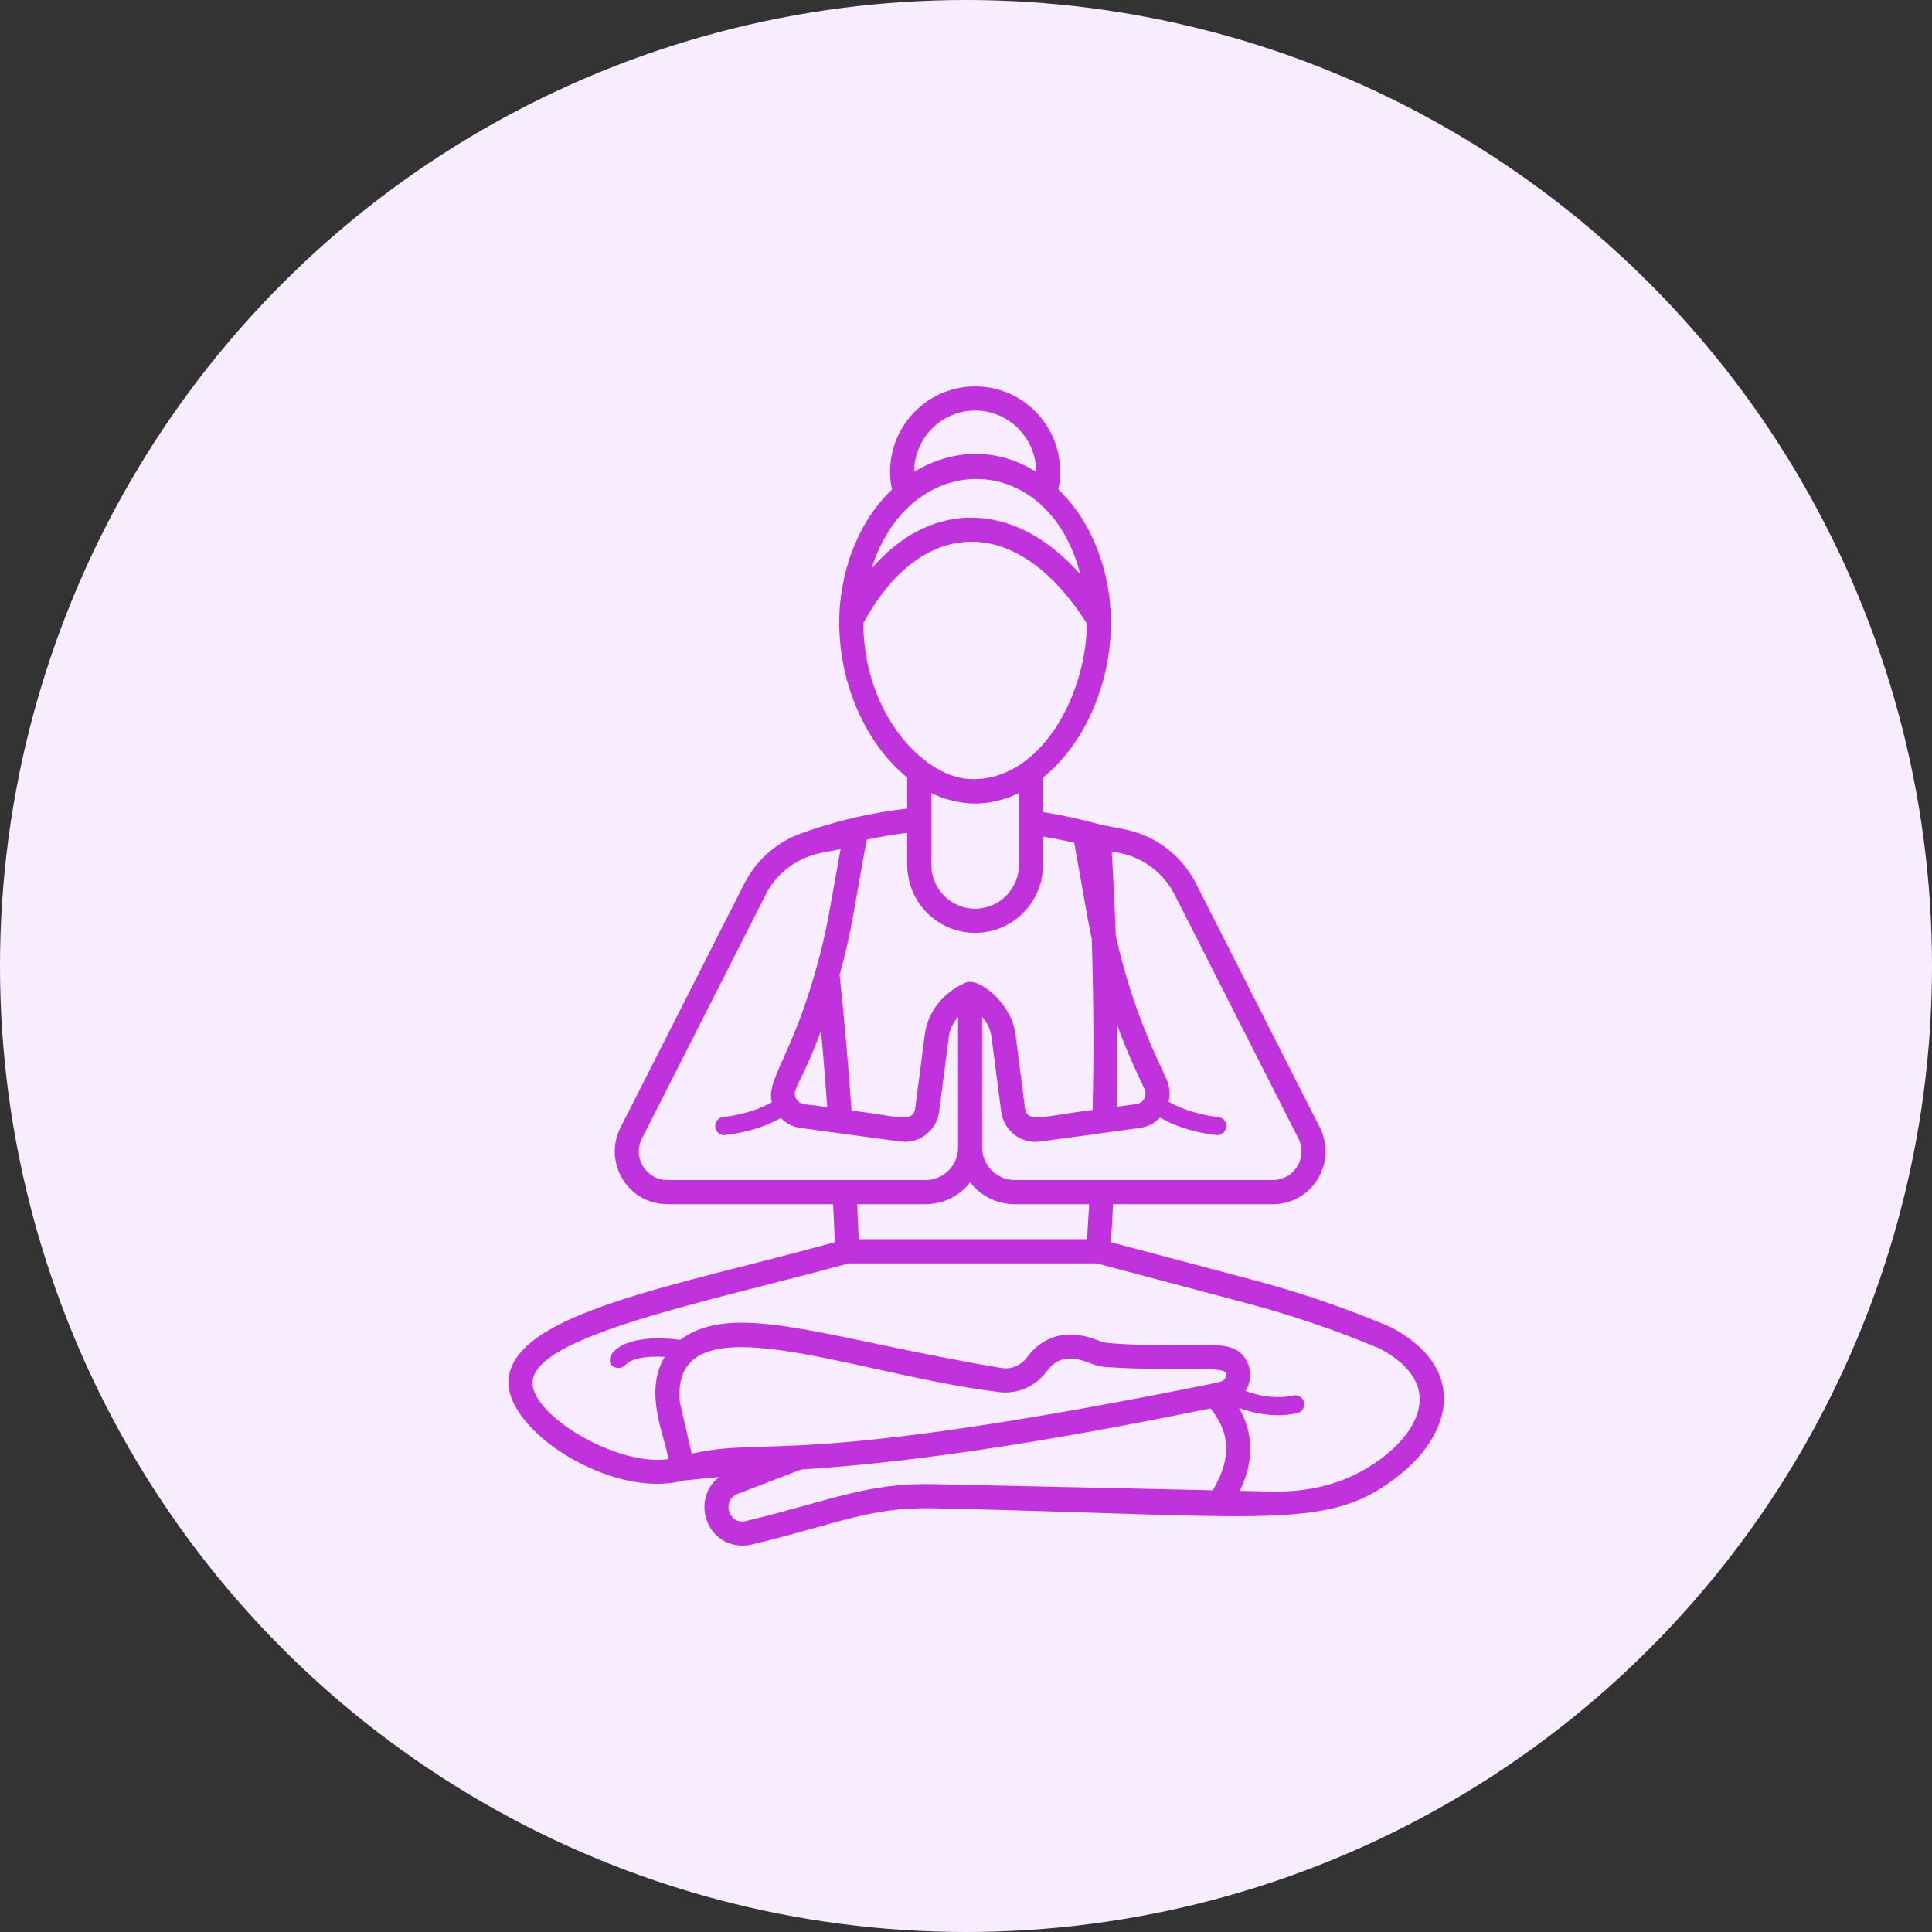
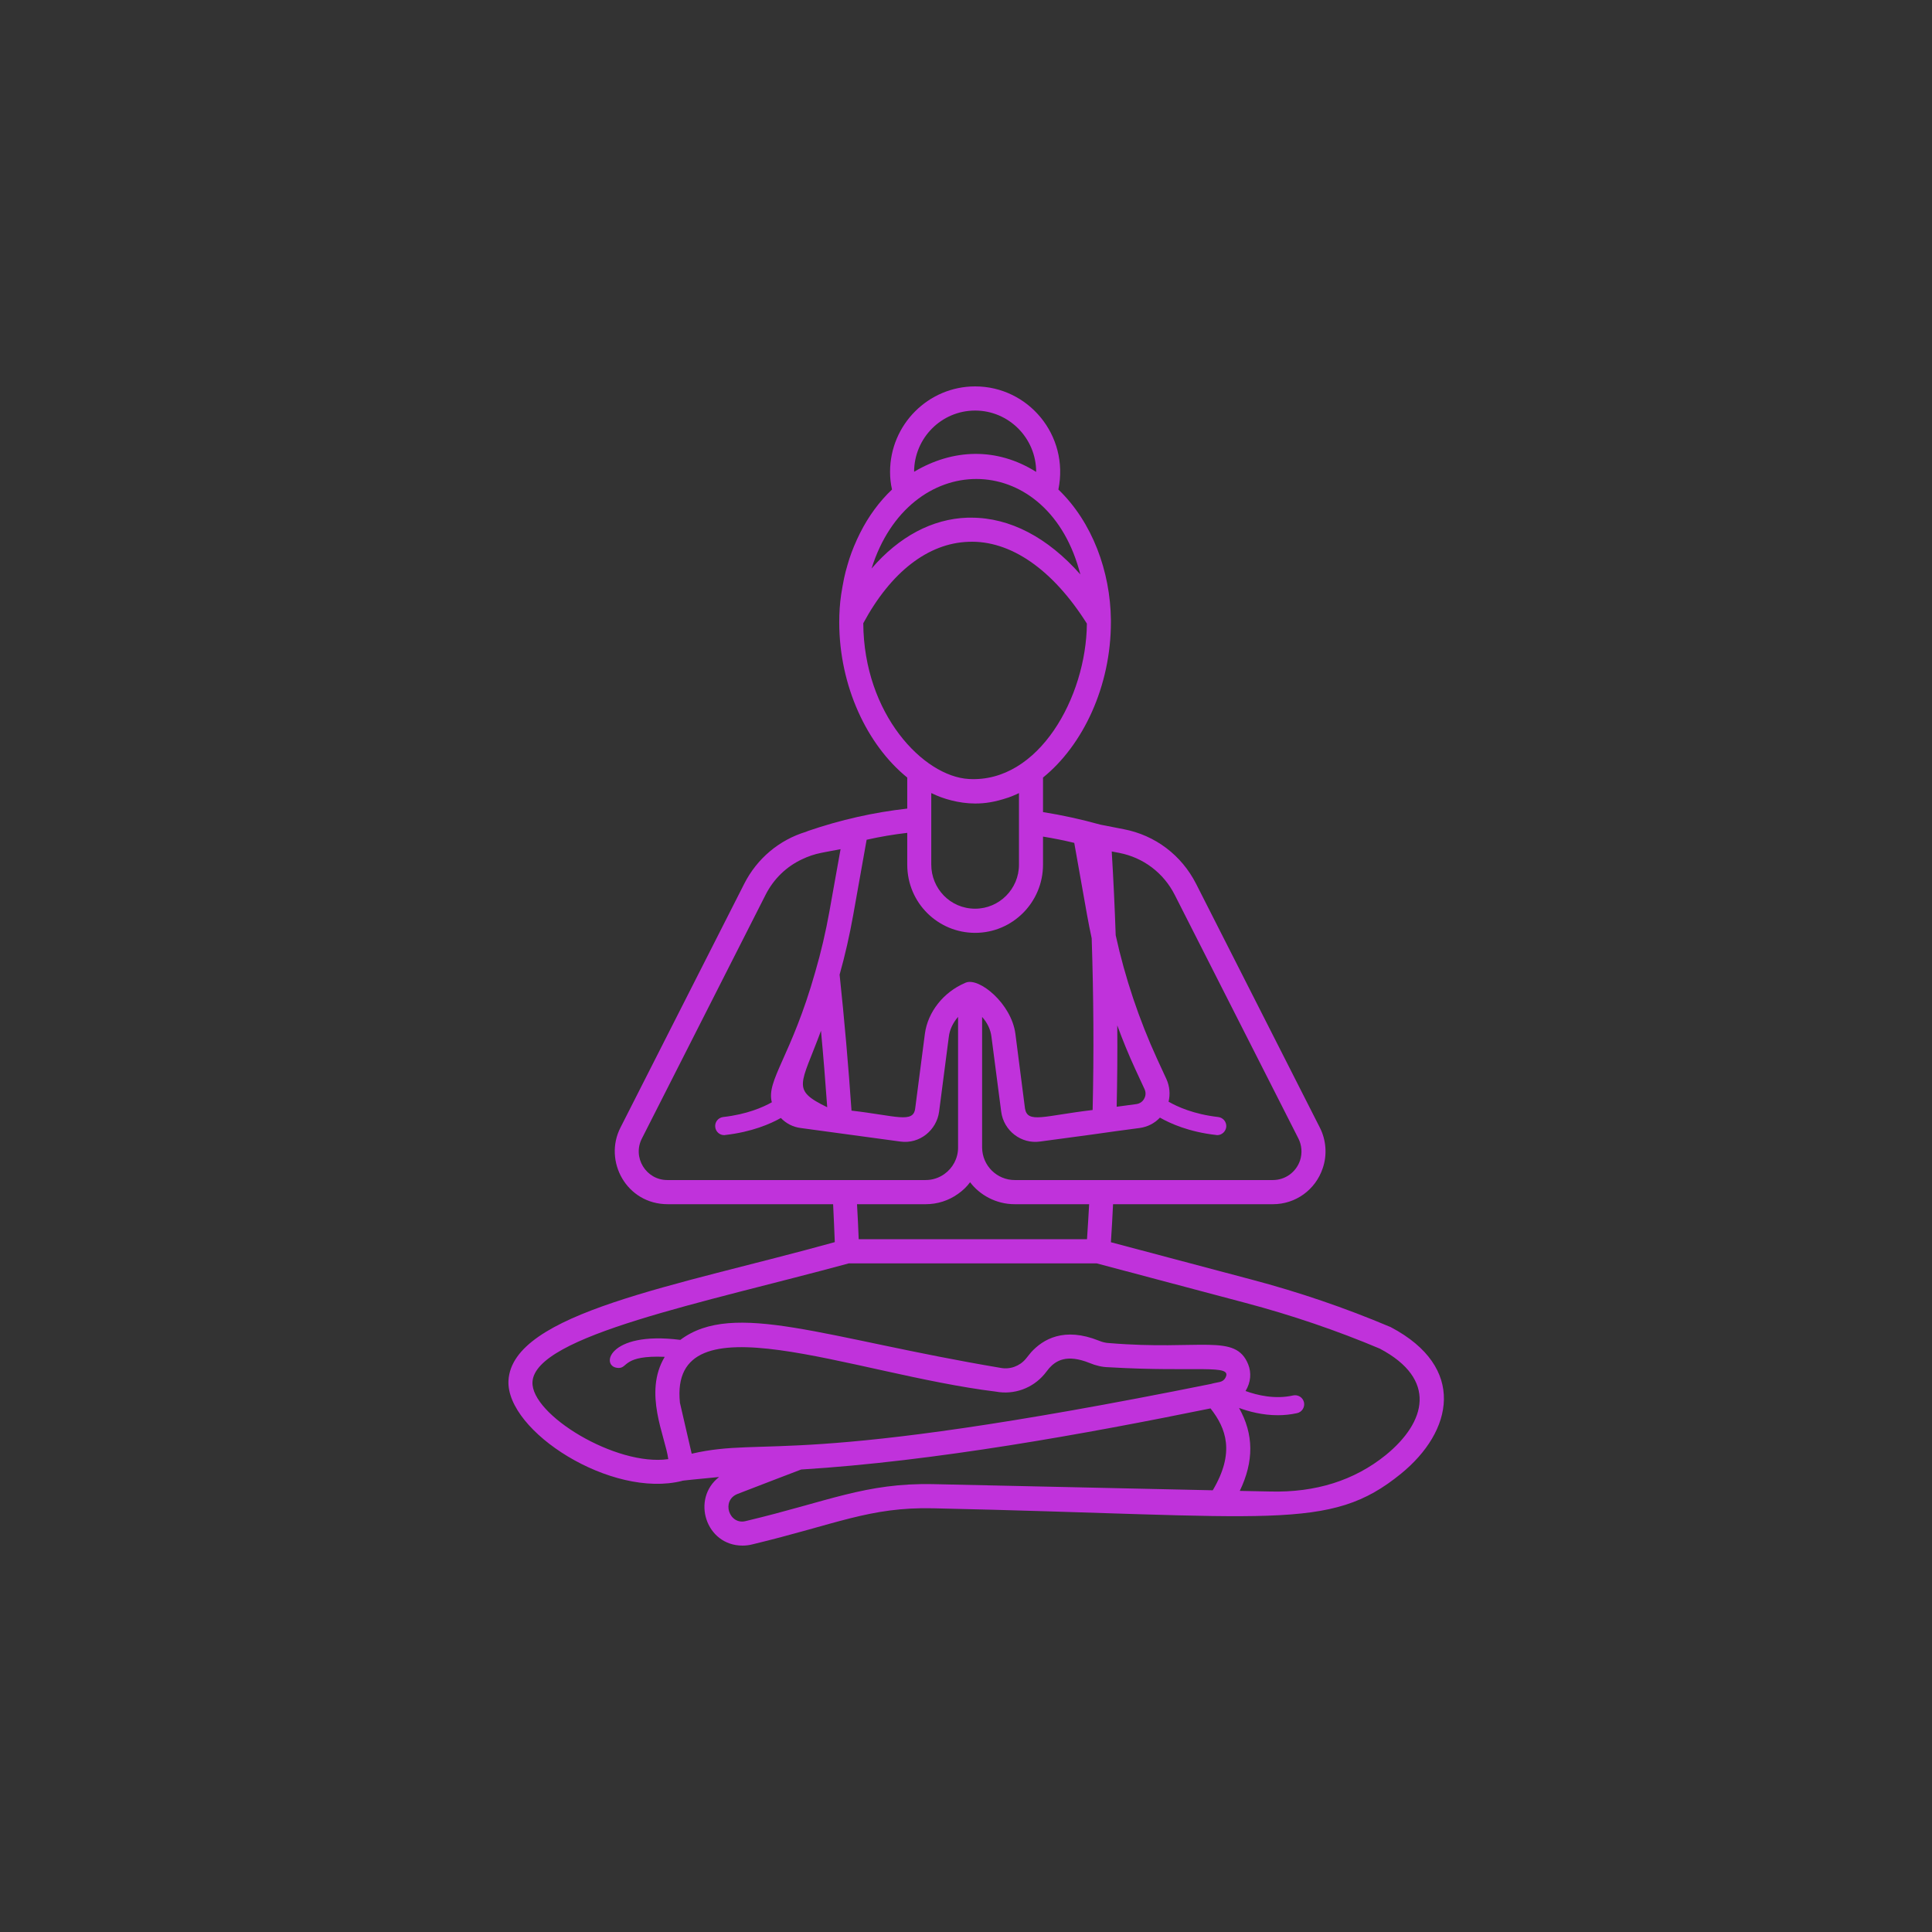
<svg xmlns="http://www.w3.org/2000/svg" width="95" height="95" viewBox="0 0 95 95" fill="none">
  <rect x="0" y="0" width="95" height="95" fill="#333333" stroke="none" />
-   <circle cx="47.5" cy="47.5" r="47.5" fill="#F8EDFF" />
-   <path d="M68.397 65.264C68.379 65.252 68.332 65.234 68.314 65.228C66.152 64.314 63.877 63.536 61.538 62.918L54.625 61.083C54.666 60.466 54.702 59.842 54.731 59.213H62.595C63.706 59.213 64.687 58.506 65.041 57.443C65.266 56.79 65.213 56.054 64.894 55.436L58.814 43.459C58.099 42.052 56.805 41.072 55.263 40.775L54.111 40.55C53.166 40.288 52.221 40.08 51.287 39.932V38.234C53.255 36.642 54.625 33.744 54.625 30.597V30.502V30.478C54.597 28.108 53.72 25.683 52.043 24.071C52.585 21.403 50.561 19 47.949 19C45.645 19 43.766 20.882 43.766 23.204C43.766 23.501 43.796 23.786 43.861 24.065V24.071C43.234 24.665 42.703 25.389 42.289 26.215C42.23 26.334 42.171 26.452 42.118 26.571V26.577C41.94 26.963 41.787 27.373 41.669 27.794C41.604 28.008 41.55 28.222 41.503 28.442C41.45 28.703 41.403 28.97 41.361 29.237C41.296 29.677 41.267 30.134 41.267 30.597C41.267 33.744 42.644 36.642 44.611 38.234V39.76C42.962 39.944 41.332 40.312 39.737 40.858C39.701 40.87 39.666 40.888 39.636 40.9C38.319 41.298 37.226 42.212 36.594 43.459L30.514 55.436C29.663 57.084 30.8 59.213 32.836 59.213H40.966C40.995 59.837 41.025 60.454 41.048 61.078C33.243 63.243 25.173 64.554 25.002 67.894C24.889 70.381 30.067 73.7 33.545 72.817C33.38 72.817 34.599 72.701 35.359 72.627C33.976 73.701 34.704 76 36.511 76C36.67 76 36.83 75.982 36.989 75.941C41.122 74.949 42.762 74.097 45.869 74.165C62.632 74.532 65.363 75.336 68.887 72.467C71.451 70.38 72.12 67.234 68.397 65.264ZM55.039 41.939C56.22 42.17 57.213 42.919 57.762 43.999L63.842 55.977C64.013 56.309 64.043 56.707 63.925 57.063C63.73 57.639 63.198 58.025 62.589 58.025C60.287 58.025 53.333 58.025 49.893 58.025C49.032 58.025 48.302 57.329 48.292 56.428V50.003C48.546 50.288 48.711 50.626 48.752 50.983L49.231 54.664C49.353 55.597 50.21 56.265 51.145 56.131L53.698 55.787L54.885 55.62L56.037 55.466C56.427 55.413 56.776 55.234 57.036 54.955C57.544 55.246 58.471 55.662 59.807 55.81C59.824 55.816 59.836 55.816 59.854 55.816C60.078 55.816 60.267 55.644 60.297 55.418C60.321 55.175 60.149 54.955 59.901 54.926C58.696 54.789 57.881 54.415 57.461 54.172C57.55 53.803 57.514 53.411 57.355 53.061L56.9 52.075C56.008 50.128 55.322 48.085 54.861 45.989C54.814 44.611 54.749 43.239 54.666 41.868L55.039 41.939ZM54.938 50.419C55.204 51.149 55.5 51.867 55.825 52.574L56.279 53.554C56.35 53.708 56.344 53.88 56.262 54.023C56.185 54.172 56.043 54.267 55.878 54.29L54.909 54.421C54.938 53.097 54.95 51.761 54.938 50.419ZM53.054 27.996C53.077 28.079 53.101 28.163 53.124 28.246C51.517 26.429 49.668 25.455 47.76 25.455H47.571C45.834 25.514 44.209 26.387 42.856 27.955C44.696 22.09 51.367 22.067 53.054 27.996ZM44.948 23.198C44.954 21.536 46.295 20.188 47.949 20.188C48.776 20.188 49.526 20.526 50.07 21.072C50.614 21.619 50.95 22.373 50.95 23.204C49.011 21.986 46.854 22.064 44.948 23.198ZM42.449 30.645C43.807 28.127 45.633 26.714 47.612 26.642C49.686 26.553 51.766 28.002 53.444 30.663C53.415 34.276 51.077 38.502 47.642 38.305C45.405 38.18 42.475 35.11 42.449 30.645ZM45.792 39C45.804 39.006 45.816 39.011 45.828 39.011C46.344 39.271 47.151 39.51 47.949 39.51C48.422 39.51 48.895 39.447 49.574 39.219C49.574 39.219 49.574 39.219 49.58 39.219C49.727 39.166 49.869 39.106 50.017 39.041C50.023 39.041 50.029 39.035 50.035 39.029C50.058 39.023 50.082 39.011 50.105 39C50.105 39.081 50.105 42.576 50.105 42.515C50.105 43.714 49.137 44.682 47.949 44.682C46.715 44.682 45.792 43.679 45.792 42.515C45.792 42.454 45.792 38.911 45.792 39ZM47.949 45.87C49.792 45.87 51.287 44.368 51.287 42.515V41.137C51.801 41.221 52.309 41.321 52.823 41.446L53.455 45.003C53.526 45.383 53.597 45.763 53.68 46.137C53.774 48.97 53.792 51.802 53.727 54.581C51.331 54.864 50.53 55.256 50.401 54.51L49.928 50.828C49.73 49.345 48.147 48.054 47.494 48.316C47.488 48.316 47.482 48.322 47.476 48.322C47.47 48.328 47.459 48.328 47.453 48.334C46.389 48.786 45.621 49.765 45.479 50.828L45.001 54.51C44.905 55.247 44.065 54.865 41.87 54.611C41.716 52.384 41.521 50.151 41.285 47.925C41.556 46.963 41.775 45.989 41.952 45.003L42.614 41.292C43.276 41.143 43.943 41.03 44.611 40.953V42.515C44.611 44.406 46.131 45.87 47.949 45.87ZM40.676 54.445C39.728 54.267 39.34 54.398 39.146 54.023C38.887 53.577 39.381 53.367 40.369 50.686C40.487 51.939 40.587 53.192 40.676 54.445ZM32.824 58.025C32.824 58.025 32.818 58.025 32.812 58.025C31.772 58.025 31.081 56.916 31.566 55.977L37.645 43.999C38.041 43.216 38.673 42.61 39.435 42.254C39.731 42.111 40.044 42.004 40.369 41.939L40.582 41.897L41.332 41.755L40.883 44.261L40.788 44.795C40.605 45.811 40.375 46.808 40.085 47.8C38.916 51.931 37.664 53.129 37.953 54.201C37.521 54.445 36.724 54.795 35.56 54.926C35.317 54.955 35.14 55.175 35.17 55.419C35.193 55.644 35.382 55.816 35.607 55.816C35.625 55.816 35.642 55.816 35.66 55.81C36.966 55.662 37.882 55.264 38.396 54.973C38.65 55.24 38.992 55.419 39.37 55.466C39.531 55.488 44.584 56.175 44.262 56.131C45.23 56.27 46.059 55.559 46.177 54.664L46.655 50.983C46.697 50.626 46.862 50.288 47.11 50.003V56.434C47.11 56.956 46.85 57.437 46.431 57.734C46.159 57.924 45.846 58.025 45.515 58.025C40.791 58.025 35.419 58.025 32.824 58.025ZM45.515 59.213C46.088 59.213 46.637 59.041 47.104 58.708C47.335 58.548 47.541 58.352 47.701 58.132C48.167 58.751 48.971 59.213 49.893 59.213H53.556C53.52 59.795 53.491 60.365 53.45 60.935H42.224C42.2 60.359 42.177 59.789 42.141 59.213H45.515ZM34.012 71.481L33.433 68.975C32.89 63.68 41.867 67.558 48.971 68.429C49.857 68.595 50.773 68.269 51.358 67.568L51.594 67.271C51.919 66.915 52.439 66.564 53.58 67.022C53.887 67.152 54.206 67.224 54.519 67.23C58.881 67.487 60.628 67.052 60.256 67.746C60.121 68.001 59.878 67.948 59.553 68.049C38.941 72.206 37.77 70.617 34.012 71.481ZM36.688 74.789C35.858 75.02 35.439 73.781 36.269 73.459C37.432 73.007 39.022 72.401 39.394 72.259C45.958 71.855 53.396 70.501 59.523 69.254C60.291 70.231 60.738 71.421 59.633 73.28L45.893 72.978C42.553 72.909 40.72 73.831 36.688 74.789ZM68.143 71.546C66.595 72.799 64.687 73.399 62.453 73.34C62.346 73.338 60.871 73.308 60.962 73.31C61.663 71.853 61.653 70.523 60.925 69.231C61.417 69.412 62.088 69.589 62.831 69.589C63.139 69.589 63.459 69.558 63.783 69.486C64.022 69.432 64.172 69.194 64.119 68.954C64.066 68.714 63.826 68.567 63.59 68.616C62.7 68.817 61.828 68.61 61.246 68.399C61.511 67.962 61.536 67.495 61.378 67.093C60.754 65.542 59.062 66.418 54.548 66.042C54.389 66.036 54.212 66 54.034 65.923C52.327 65.24 51.293 65.846 50.702 66.493L50.442 66.814C50.141 67.176 49.662 67.354 49.19 67.259C40.536 65.803 36.083 63.92 33.456 65.882H33.45L33.447 65.884C29.848 65.426 29.489 67.265 30.427 67.265C30.875 67.265 30.646 66.631 32.686 66.718C31.62 68.495 32.717 70.632 32.86 71.748C30.292 72.117 26.097 69.556 26.183 67.954C26.303 65.674 34.67 64.047 41.734 62.123H53.928L61.236 64.064C63.523 64.67 65.75 65.43 67.848 66.315C70.688 67.817 70.13 69.924 68.143 71.546Z" fill="#C032DB" />
+   <path d="M68.397 65.264C68.379 65.252 68.332 65.234 68.314 65.228C66.152 64.314 63.877 63.536 61.538 62.918L54.625 61.083C54.666 60.466 54.702 59.842 54.731 59.213H62.595C63.706 59.213 64.687 58.506 65.041 57.443C65.266 56.79 65.213 56.054 64.894 55.436L58.814 43.459C58.099 42.052 56.805 41.072 55.263 40.775L54.111 40.55C53.166 40.288 52.221 40.08 51.287 39.932V38.234C53.255 36.642 54.625 33.744 54.625 30.597V30.502V30.478C54.597 28.108 53.72 25.683 52.043 24.071C52.585 21.403 50.561 19 47.949 19C45.645 19 43.766 20.882 43.766 23.204C43.766 23.501 43.796 23.786 43.861 24.065V24.071C43.234 24.665 42.703 25.389 42.289 26.215C42.23 26.334 42.171 26.452 42.118 26.571V26.577C41.94 26.963 41.787 27.373 41.669 27.794C41.604 28.008 41.55 28.222 41.503 28.442C41.45 28.703 41.403 28.97 41.361 29.237C41.296 29.677 41.267 30.134 41.267 30.597C41.267 33.744 42.644 36.642 44.611 38.234V39.76C42.962 39.944 41.332 40.312 39.737 40.858C39.701 40.87 39.666 40.888 39.636 40.9C38.319 41.298 37.226 42.212 36.594 43.459L30.514 55.436C29.663 57.084 30.8 59.213 32.836 59.213H40.966C40.995 59.837 41.025 60.454 41.048 61.078C33.243 63.243 25.173 64.554 25.002 67.894C24.889 70.381 30.067 73.7 33.545 72.817C33.38 72.817 34.599 72.701 35.359 72.627C33.976 73.701 34.704 76 36.511 76C36.67 76 36.83 75.982 36.989 75.941C41.122 74.949 42.762 74.097 45.869 74.165C62.632 74.532 65.363 75.336 68.887 72.467C71.451 70.38 72.12 67.234 68.397 65.264ZM55.039 41.939C56.22 42.17 57.213 42.919 57.762 43.999L63.842 55.977C64.013 56.309 64.043 56.707 63.925 57.063C63.73 57.639 63.198 58.025 62.589 58.025C60.287 58.025 53.333 58.025 49.893 58.025C49.032 58.025 48.302 57.329 48.292 56.428V50.003C48.546 50.288 48.711 50.626 48.752 50.983L49.231 54.664C49.353 55.597 50.21 56.265 51.145 56.131L53.698 55.787L54.885 55.62L56.037 55.466C56.427 55.413 56.776 55.234 57.036 54.955C57.544 55.246 58.471 55.662 59.807 55.81C59.824 55.816 59.836 55.816 59.854 55.816C60.078 55.816 60.267 55.644 60.297 55.418C60.321 55.175 60.149 54.955 59.901 54.926C58.696 54.789 57.881 54.415 57.461 54.172C57.55 53.803 57.514 53.411 57.355 53.061L56.9 52.075C56.008 50.128 55.322 48.085 54.861 45.989C54.814 44.611 54.749 43.239 54.666 41.868L55.039 41.939ZM54.938 50.419C55.204 51.149 55.5 51.867 55.825 52.574L56.279 53.554C56.35 53.708 56.344 53.88 56.262 54.023C56.185 54.172 56.043 54.267 55.878 54.29L54.909 54.421C54.938 53.097 54.95 51.761 54.938 50.419ZM53.054 27.996C53.077 28.079 53.101 28.163 53.124 28.246C51.517 26.429 49.668 25.455 47.76 25.455H47.571C45.834 25.514 44.209 26.387 42.856 27.955C44.696 22.09 51.367 22.067 53.054 27.996ZM44.948 23.198C44.954 21.536 46.295 20.188 47.949 20.188C48.776 20.188 49.526 20.526 50.07 21.072C50.614 21.619 50.95 22.373 50.95 23.204C49.011 21.986 46.854 22.064 44.948 23.198ZM42.449 30.645C43.807 28.127 45.633 26.714 47.612 26.642C49.686 26.553 51.766 28.002 53.444 30.663C53.415 34.276 51.077 38.502 47.642 38.305C45.405 38.18 42.475 35.11 42.449 30.645ZM45.792 39C45.804 39.006 45.816 39.011 45.828 39.011C46.344 39.271 47.151 39.51 47.949 39.51C48.422 39.51 48.895 39.447 49.574 39.219C49.574 39.219 49.574 39.219 49.58 39.219C49.727 39.166 49.869 39.106 50.017 39.041C50.023 39.041 50.029 39.035 50.035 39.029C50.058 39.023 50.082 39.011 50.105 39C50.105 39.081 50.105 42.576 50.105 42.515C50.105 43.714 49.137 44.682 47.949 44.682C46.715 44.682 45.792 43.679 45.792 42.515C45.792 42.454 45.792 38.911 45.792 39ZM47.949 45.87C49.792 45.87 51.287 44.368 51.287 42.515V41.137C51.801 41.221 52.309 41.321 52.823 41.446L53.455 45.003C53.526 45.383 53.597 45.763 53.68 46.137C53.774 48.97 53.792 51.802 53.727 54.581C51.331 54.864 50.53 55.256 50.401 54.51L49.928 50.828C49.73 49.345 48.147 48.054 47.494 48.316C47.488 48.316 47.482 48.322 47.476 48.322C47.47 48.328 47.459 48.328 47.453 48.334C46.389 48.786 45.621 49.765 45.479 50.828L45.001 54.51C44.905 55.247 44.065 54.865 41.87 54.611C41.716 52.384 41.521 50.151 41.285 47.925C41.556 46.963 41.775 45.989 41.952 45.003L42.614 41.292C43.276 41.143 43.943 41.03 44.611 40.953V42.515C44.611 44.406 46.131 45.87 47.949 45.87ZM40.676 54.445C38.887 53.577 39.381 53.367 40.369 50.686C40.487 51.939 40.587 53.192 40.676 54.445ZM32.824 58.025C32.824 58.025 32.818 58.025 32.812 58.025C31.772 58.025 31.081 56.916 31.566 55.977L37.645 43.999C38.041 43.216 38.673 42.61 39.435 42.254C39.731 42.111 40.044 42.004 40.369 41.939L40.582 41.897L41.332 41.755L40.883 44.261L40.788 44.795C40.605 45.811 40.375 46.808 40.085 47.8C38.916 51.931 37.664 53.129 37.953 54.201C37.521 54.445 36.724 54.795 35.56 54.926C35.317 54.955 35.14 55.175 35.17 55.419C35.193 55.644 35.382 55.816 35.607 55.816C35.625 55.816 35.642 55.816 35.66 55.81C36.966 55.662 37.882 55.264 38.396 54.973C38.65 55.24 38.992 55.419 39.37 55.466C39.531 55.488 44.584 56.175 44.262 56.131C45.23 56.27 46.059 55.559 46.177 54.664L46.655 50.983C46.697 50.626 46.862 50.288 47.11 50.003V56.434C47.11 56.956 46.85 57.437 46.431 57.734C46.159 57.924 45.846 58.025 45.515 58.025C40.791 58.025 35.419 58.025 32.824 58.025ZM45.515 59.213C46.088 59.213 46.637 59.041 47.104 58.708C47.335 58.548 47.541 58.352 47.701 58.132C48.167 58.751 48.971 59.213 49.893 59.213H53.556C53.52 59.795 53.491 60.365 53.45 60.935H42.224C42.2 60.359 42.177 59.789 42.141 59.213H45.515ZM34.012 71.481L33.433 68.975C32.89 63.68 41.867 67.558 48.971 68.429C49.857 68.595 50.773 68.269 51.358 67.568L51.594 67.271C51.919 66.915 52.439 66.564 53.58 67.022C53.887 67.152 54.206 67.224 54.519 67.23C58.881 67.487 60.628 67.052 60.256 67.746C60.121 68.001 59.878 67.948 59.553 68.049C38.941 72.206 37.77 70.617 34.012 71.481ZM36.688 74.789C35.858 75.02 35.439 73.781 36.269 73.459C37.432 73.007 39.022 72.401 39.394 72.259C45.958 71.855 53.396 70.501 59.523 69.254C60.291 70.231 60.738 71.421 59.633 73.28L45.893 72.978C42.553 72.909 40.72 73.831 36.688 74.789ZM68.143 71.546C66.595 72.799 64.687 73.399 62.453 73.34C62.346 73.338 60.871 73.308 60.962 73.31C61.663 71.853 61.653 70.523 60.925 69.231C61.417 69.412 62.088 69.589 62.831 69.589C63.139 69.589 63.459 69.558 63.783 69.486C64.022 69.432 64.172 69.194 64.119 68.954C64.066 68.714 63.826 68.567 63.59 68.616C62.7 68.817 61.828 68.61 61.246 68.399C61.511 67.962 61.536 67.495 61.378 67.093C60.754 65.542 59.062 66.418 54.548 66.042C54.389 66.036 54.212 66 54.034 65.923C52.327 65.24 51.293 65.846 50.702 66.493L50.442 66.814C50.141 67.176 49.662 67.354 49.19 67.259C40.536 65.803 36.083 63.92 33.456 65.882H33.45L33.447 65.884C29.848 65.426 29.489 67.265 30.427 67.265C30.875 67.265 30.646 66.631 32.686 66.718C31.62 68.495 32.717 70.632 32.86 71.748C30.292 72.117 26.097 69.556 26.183 67.954C26.303 65.674 34.67 64.047 41.734 62.123H53.928L61.236 64.064C63.523 64.67 65.75 65.43 67.848 66.315C70.688 67.817 70.13 69.924 68.143 71.546Z" fill="#C032DB" />
</svg>